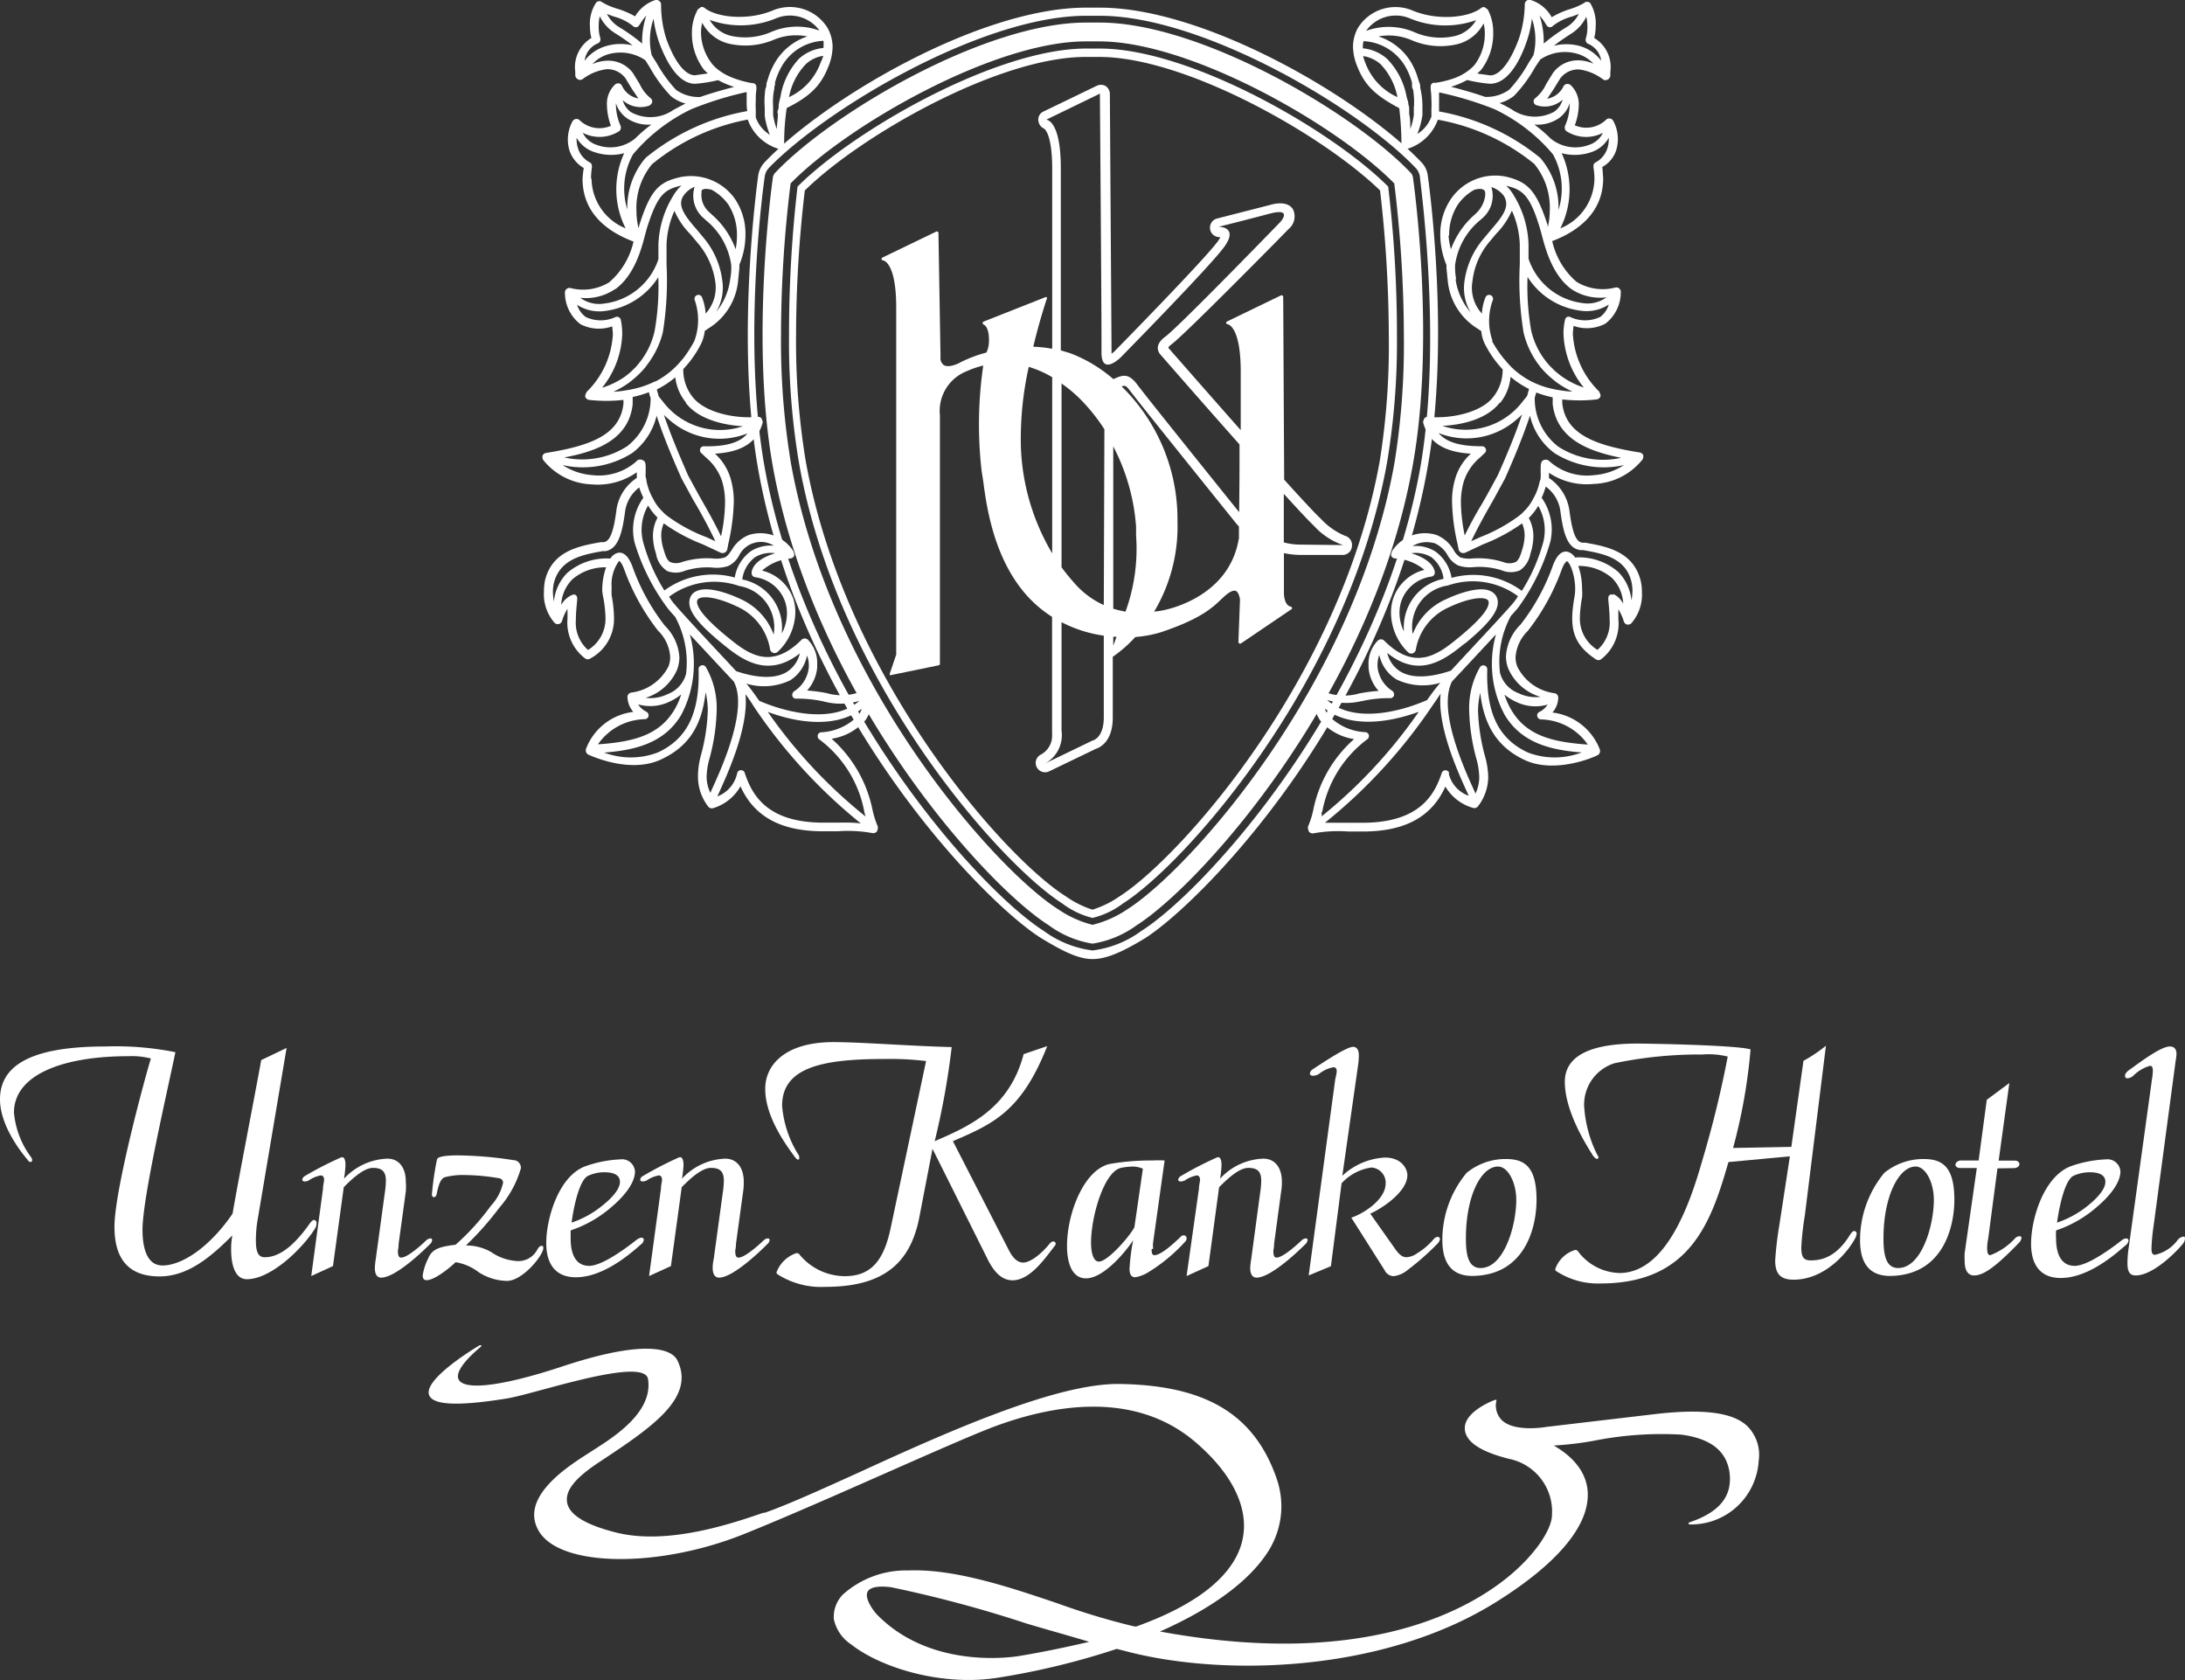
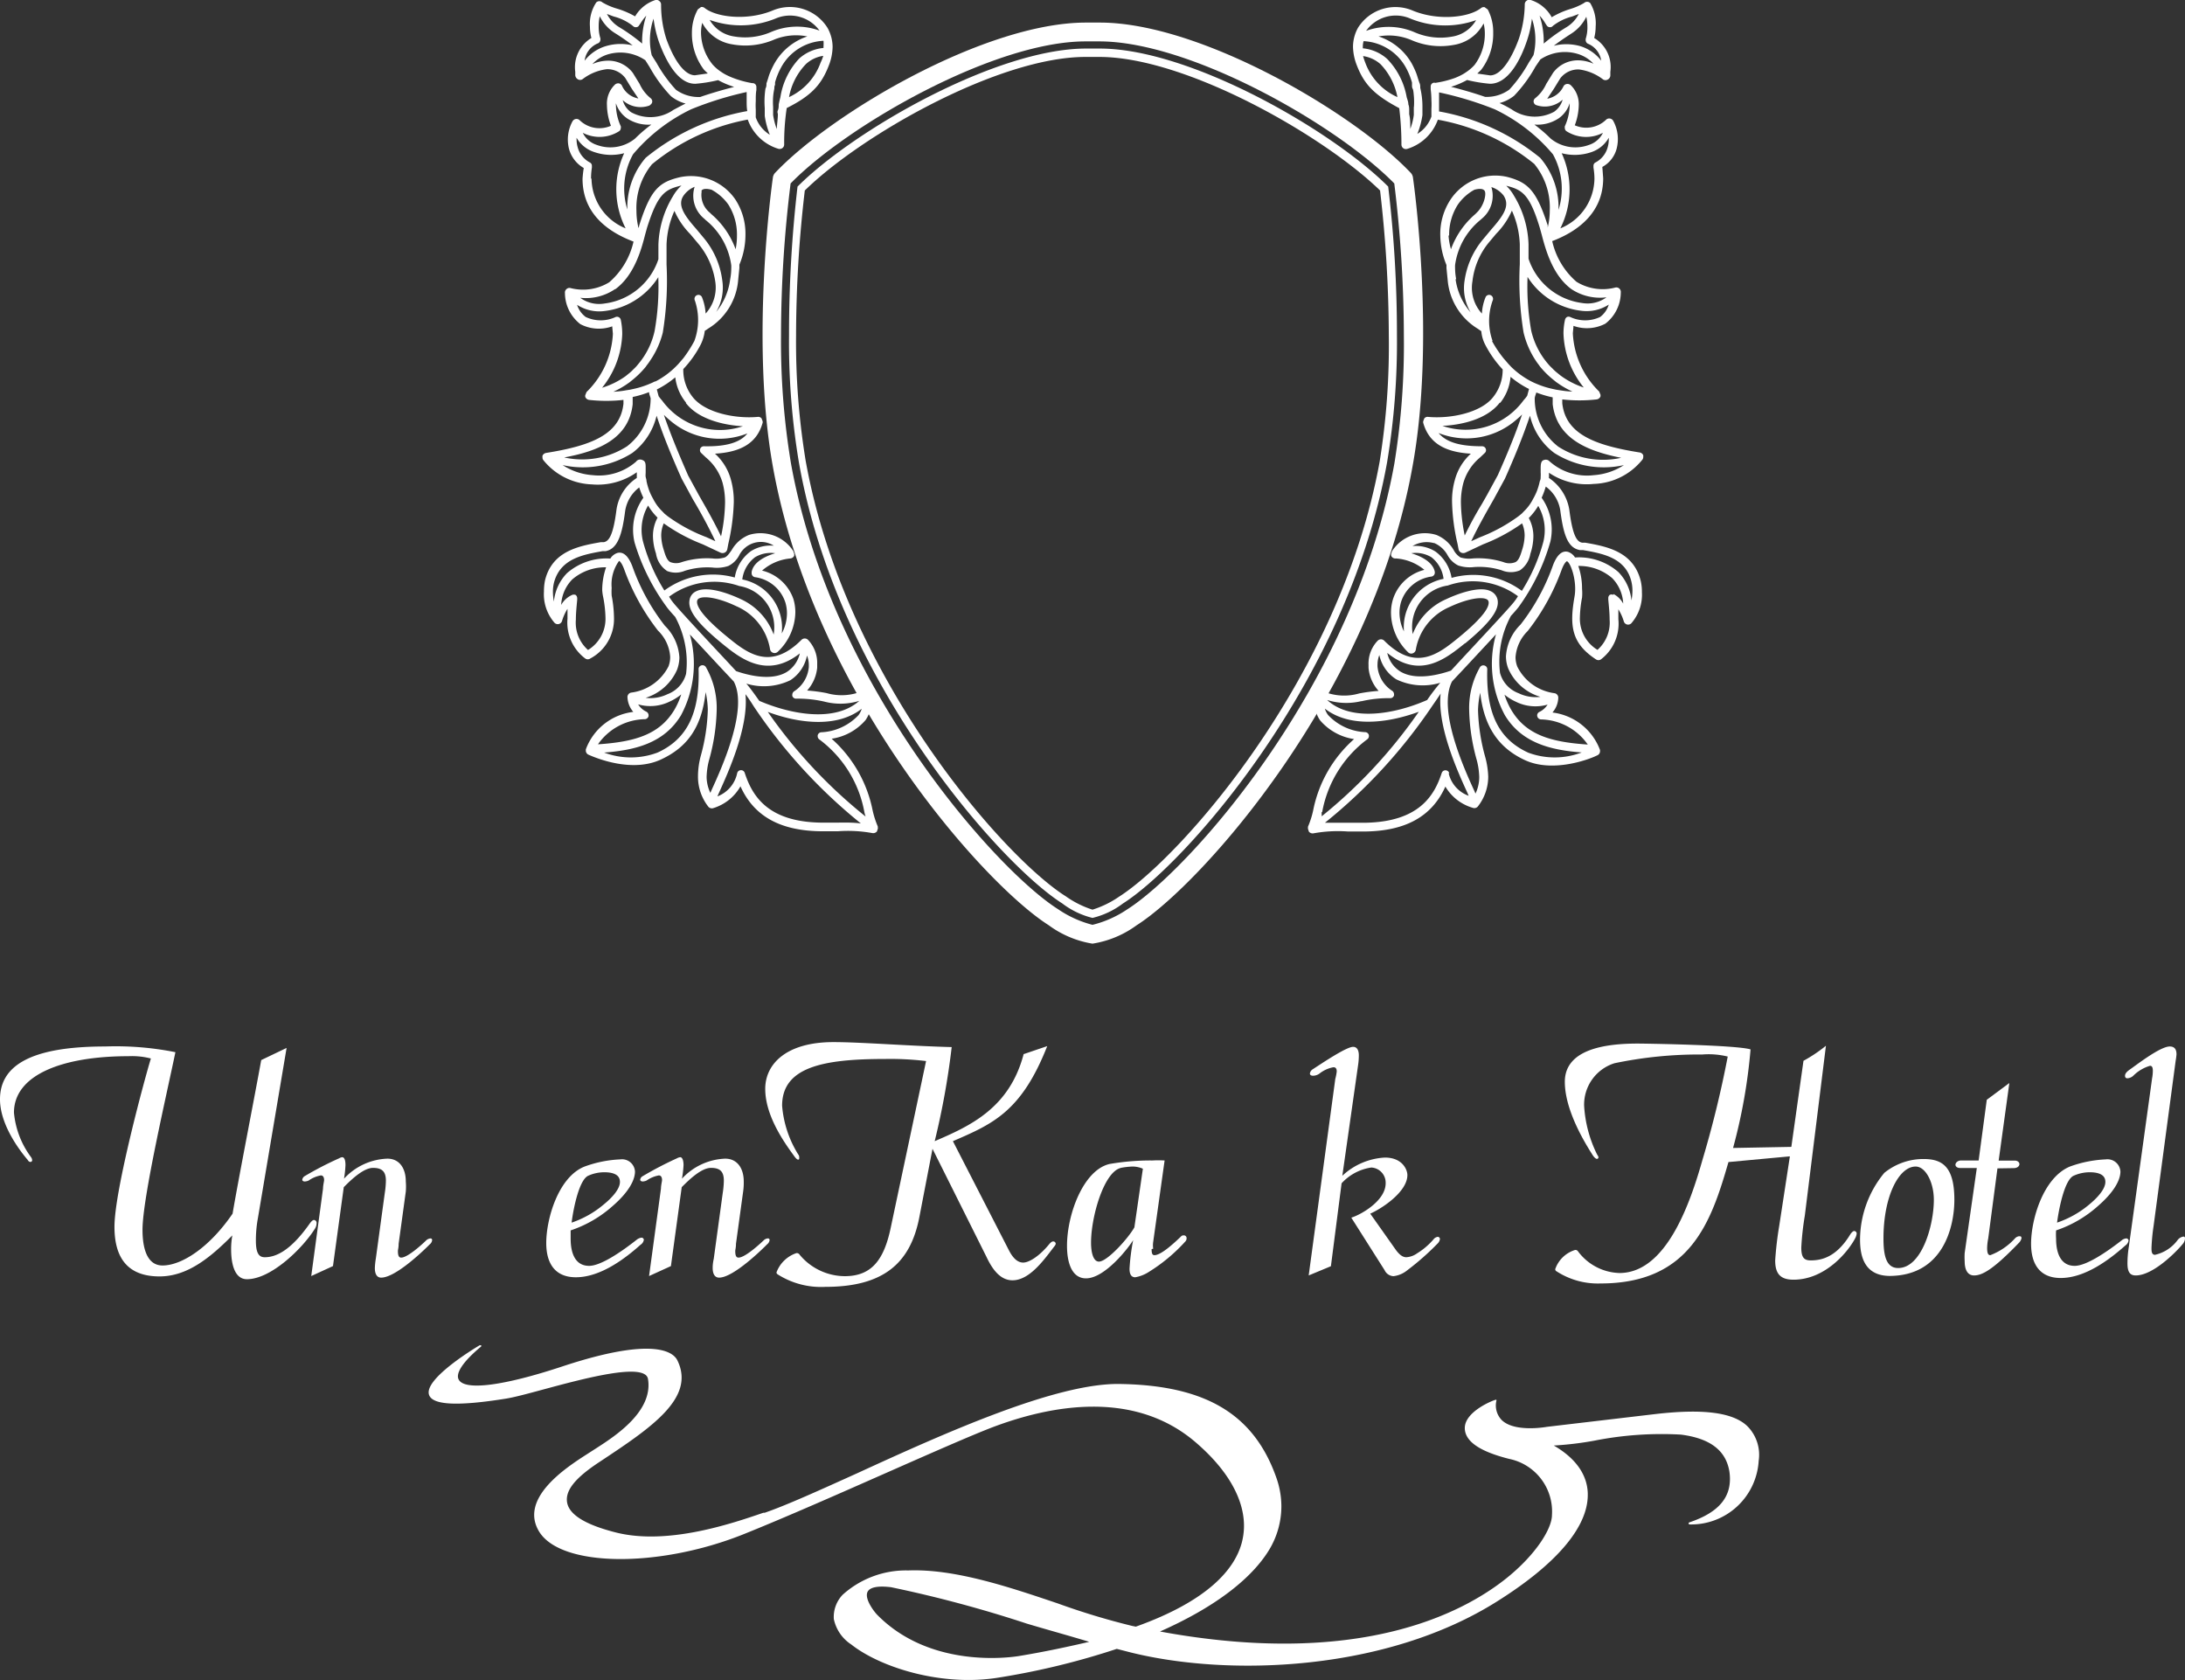
<svg xmlns="http://www.w3.org/2000/svg" viewBox="0 0 180 138.4">
  <rect x="0" y="0" width="180" height="138.4" fill="#333333" stroke="none" />
  <defs>
    <style>.cls-1{fill:#fff;}</style>
  </defs>
  <g id="レイヤー_2" data-name="レイヤー 2">
    <g id="レイヤー_1-2" data-name="レイヤー 1">
      <path class="cls-1" d="M2.56,95.32a.48.48,0,0,1,.09.24.14.14,0,0,1-.12.15c-.08,0-.15,0-.26-.18C1.82,95,0,92.77,0,90.55c0-2.73,2.45-4.35,8.66-4.35a25,25,0,0,1,5.79.47c-.7,3.38-2.71,12-2.71,14.63,0,1.56.39,2.94,1.65,2.94,1.57,0,3.86-1.47,5.77-4.27.44-2.61,1.8-9.56,2.36-12.65l2.09-1-2.36,14a10.09,10.09,0,0,0-.17,1.88c0,1.09.29,1.36.73,1.36.91,0,2.12-.53,3.68-2.74.15-.21.27-.33.38-.33a.24.24,0,0,1,.21.27.87.87,0,0,1-.15.47c-1,1.59-3.59,4.14-5.59,4.14-1.06,0-1.3-1.37-1.3-2.46a6.23,6.23,0,0,1,.1-1.15c-1.89,1.91-3.75,3.38-6,3.38-3,0-3.71-2-3.71-4.09,0-3.06,2.56-12.45,3-13.86A6.21,6.21,0,0,0,10.59,87c-5.44,0-9.44,1.53-9.44,4.65A7.23,7.23,0,0,0,2.56,95.32Z" />
      <path class="cls-1" d="M26.61,97.91c0-.26.09-.62.09-.7,0-.24-.09-.39-.27-.39a2.53,2.53,0,0,0-1,.42.84.84,0,0,1-.33.08c-.11,0-.2-.06-.2-.14a.41.41,0,0,1,.2-.3,27.65,27.65,0,0,1,2.84-1.47.63.63,0,0,1,.25-.09c.19,0,.27.27.27.65a8.78,8.78,0,0,1-.12,1.12,5.1,5.1,0,0,1,3.57-1.65c1,0,1.52.8,1.52,1.88a5,5,0,0,1,0,.83l-.59,4.3c0,.32-.06.5-.06.59,0,.35.06.55.27.55.59,0,2-1.35,2.08-1.44a.61.61,0,0,1,.33-.14.13.13,0,0,1,.14.14.51.51,0,0,1-.2.35c-.35.36-2.77,2.74-4,2.74-.35,0-.52-.3-.52-.79a6.18,6.18,0,0,1,.08-.77l.74-5.42a7.05,7.05,0,0,0,.09-1c0-.74-.3-1.06-1.06-1.06s-1.74.91-2.41,1.59l-.89,6.5-1.79.82Z" />
-       <path class="cls-1" d="M36,95.5c.06-.24.76-.33,1.71-.33a31.76,31.76,0,0,1,4.58.39.63.63,0,0,1,.62.68,8.57,8.57,0,0,1-1.79,3.26,24.8,24.8,0,0,1-2.74,3.09,4.17,4.17,0,0,1,2.06.53,4.17,4.17,0,0,0,2,.74,1.77,1.77,0,0,0,1.83-.94c.12-.21.24-.3.35-.3s.14.06.14.18c0,.59-1.7,2.71-3,2.71a4.46,4.46,0,0,1-2.32-.71,4.19,4.19,0,0,0-1.91-.83c-.33.33-1.68,1.48-2.39,1.48-.23,0-.32-.15-.32-.39a4.63,4.63,0,0,1,.47-1.43c.32-.8,1.06-.95,2.24-1.1a19.74,19.74,0,0,0,2.91-3.21,4.05,4.05,0,0,0,1-1.88.36.36,0,0,0-.29-.38,17.37,17.37,0,0,0-2.83-.27,5.88,5.88,0,0,0-1.68.18c-.44.15-.58,1-.67,1.39a.3.3,0,0,1-.21.26.2.2,0,0,1-.18-.21A24,24,0,0,1,36,95.5Z" />
      <path class="cls-1" d="M49.77,96.56c1.21,0,1.3.53,1.3.8,0,.61-.71,1.35-1.33,1.85a8.14,8.14,0,0,1-2.65,1.5c.12-1,.59-3.5,1.36-3.86A3.25,3.25,0,0,1,49.77,96.56Zm-1.24,7.71c-1.12,0-1.52-1-1.52-2.24,0-.2,0-.44,0-.68a9.92,9.92,0,0,0,3.45-2c1.32-1.14,1.85-2.14,1.85-2.85a1.07,1.07,0,0,0-1.21-1,9.73,9.73,0,0,0-2.94.59C46,96.94,45,100.39,45,102.39c0,1.7.74,2.82,2.44,2.82,2.06,0,4.1-1.58,5.33-2.68a.59.59,0,0,0,.27-.41.19.19,0,0,0-.21-.17.79.79,0,0,0-.38.17C51.18,103.12,49.5,104.27,48.53,104.27Z" />
      <path class="cls-1" d="M54.45,97.91c0-.26.09-.62.09-.7,0-.24-.09-.39-.27-.39a2.58,2.58,0,0,0-1,.42.88.88,0,0,1-.32.08c-.12,0-.21-.06-.21-.14a.38.38,0,0,1,.21-.3,29.44,29.44,0,0,1,2.82-1.47.69.69,0,0,1,.27-.09c.17,0,.27.27.27.65a9,9,0,0,1-.13,1.12,5.09,5.09,0,0,1,3.56-1.65c1,0,1.53.8,1.53,1.88a5,5,0,0,1-.05.83l-.59,4.3c0,.32-.06.5-.06.59,0,.35.06.55.27.55.59,0,2-1.35,2.09-1.44a.55.55,0,0,1,.32-.14.13.13,0,0,1,.15.14.53.53,0,0,1-.21.35c-.35.36-2.76,2.74-3.95,2.74-.35,0-.53-.3-.53-.79,0-.12,0-.36.09-.77l.74-5.42a7.05,7.05,0,0,0,.09-1c0-.74-.29-1.06-1.06-1.06s-1.74.91-2.41,1.59l-.89,6.5-1.8.82Z" />
      <path class="cls-1" d="M84.27,86.85l2-.68c-2.13,5.42-4.51,6.42-7.77,7.83l4.62,9c.32.62.7,1,1.17,1s1.32-.5,2.18-1.56c.15-.15.21-.18.29-.18a.2.2,0,0,1,.21.18c0,.11-.12.23-.21.35-.85,1.12-2,2.67-3.35,2.67-1,0-1.65-.88-2.15-1.94l-4.44-8.89-1.09,5.66C75,104,72.84,106,68,106a6.65,6.65,0,0,1-3.89-1c-.14-.08-.14-.14-.14-.2a2.65,2.65,0,0,1,1.64-1.58.28.28,0,0,1,.27.14,4.86,4.86,0,0,0,3.71,1.76c2.2,0,3.23-1.32,3.79-4L76.29,87.4a24.68,24.68,0,0,0-3.42-.17c-5.09,0-8.44.68-8.44,3.85a8.94,8.94,0,0,0,1.32,4,.39.39,0,0,1,.09.29c0,.09,0,.15-.09.15s-.21-.12-.41-.41c-1-1.36-2.3-3.39-2.3-5.42s1.71-3.85,5.62-3.85c2.27,0,6.25.32,9.74.41A63.15,63.15,0,0,1,77,94c2.89-1.24,6.16-2.71,7.33-7.18Z" />
      <path class="cls-1" d="M92.33,96.2a6.31,6.31,0,0,1,.94-.11,2.1,2.1,0,0,1,.88.18l-.7,4.83c-.51.91-2.24,2.82-2.92,2.82-.44,0-.65-.68-.65-1.56,0-2.18,1.09-5.89,2.48-6.16ZM95,102.86a1.87,1.87,0,0,1,0-.56l.94-6.71a9,9,0,0,0-1,0,20,20,0,0,0-3.54.29c-2.14.5-3.5,4.12-3.5,6.74,0,1.53.47,2.68,1.56,2.68,1.62,0,3.62-2.68,3.89-3.15a17.32,17.32,0,0,0-.3,2.36c0,.46.15.7.47.7a3,3,0,0,0,1.12-.44,13.91,13.91,0,0,0,3-2.5.37.37,0,0,0,.11-.29.22.22,0,0,0-.24-.22c-.08,0-.14,0-.26.13-.73.7-1.65,1.5-2.15,1.5-.17,0-.23-.14-.23-.5Z" />
-       <path class="cls-1" d="M98.77,97.91c0-.26.09-.62.09-.7,0-.24-.09-.39-.26-.39a2.53,2.53,0,0,0-1,.42.93.93,0,0,1-.33.08c-.12,0-.21-.06-.21-.14a.4.4,0,0,1,.21-.3,28.51,28.51,0,0,1,2.83-1.47.61.61,0,0,1,.26-.09c.18,0,.27.27.27.65a8.78,8.78,0,0,1-.12,1.12,5.05,5.05,0,0,1,3.56-1.65c1,0,1.53.8,1.53,1.88a4.15,4.15,0,0,1-.06.83l-.58,4.3c0,.32-.06.5-.06.59,0,.35.06.55.26.55.59,0,2-1.35,2.09-1.44a.55.55,0,0,1,.32-.14.13.13,0,0,1,.15.14.55.55,0,0,1-.2.35c-.36.36-2.78,2.74-4,2.74-.35,0-.53-.3-.53-.79a7.1,7.1,0,0,1,.09-.77l.73-5.42a7.05,7.05,0,0,0,.09-1c0-.74-.29-1.06-1.06-1.06s-1.73.91-2.41,1.59l-.88,6.5-1.8.82Z" />
      <path class="cls-1" d="M107.81,105.06,110,88.88a4.35,4.35,0,0,0,.12-.62c0-.24-.09-.35-.27-.35a2.59,2.59,0,0,0-1.15.52.92.92,0,0,1-.53.18c-.15,0-.26-.06-.26-.18a.48.48,0,0,1,.23-.35c.77-.5,2.77-1.85,3.33-1.85.29,0,.47.23.47.71a5.58,5.58,0,0,1-.06.79l-1.3,9.12a5.55,5.55,0,0,1,3.51-1.5c1.44,0,1.85,1,1.85,1.44,0,1.39-2.12,2.77-3.06,3.18l2.12,3c.29.39.56.59.85.59a1.7,1.7,0,0,0,.89-.32,5.72,5.72,0,0,0,1.35-1.15.53.53,0,0,1,.35-.21.18.18,0,0,1,.18.19.64.64,0,0,1-.15.32,21.94,21.94,0,0,1-2.56,2.26,2.19,2.19,0,0,1-1.12.47.85.85,0,0,1-.73-.5l-2.74-4.32c.79-.24,2.83-1.39,2.83-2.83a1.25,1.25,0,0,0-1.18-1.3,4.11,4.11,0,0,0-2.45,1.3l-.88,6.83Z" />
-       <path class="cls-1" d="M123.41,96.09c.82,0,1.5,1.32,1.5,2.74,0,2.11-1,5.62-2.94,5.62-1,0-1.21-1.06-1.21-2.44C120.76,98.53,122,96.09,123.41,96.09Zm3.17,2.74c0-2.74-1-3.36-2.52-3.36a5.06,5.06,0,0,0-3.24,1.14,8.64,8.64,0,0,0-2,5.49c0,1.32.33,3,2.47,3C125.64,105.06,126.58,101.1,126.58,98.83Z" />
      <path class="cls-1" d="M133,87.58a3.57,3.57,0,0,0-2.5,3.5,10.38,10.38,0,0,0,1.06,4c.06.11.12.17.12.26a.13.13,0,0,1-.12.12c-.09,0-.24-.12-.38-.35-1-1.56-2.27-3.94-2.27-6,0-2.67,3.29-3.15,6-3.15.71,0,8.13.12,9.3.48a45.34,45.34,0,0,1-1.44,8.12l4.8-.09,1-7.09a12.15,12.15,0,0,0,1.85-1.24l-1.74,14a22.7,22.7,0,0,0-.29,2.62c0,.8.21,1.06.77,1.06.88,0,2.12-.24,3.29-2.18.12-.15.21-.24.3-.24a.21.21,0,0,1,.2.24,1.21,1.21,0,0,1-.09.3c-.56,1.11-2.46,3.47-5.11,3.47-1.12,0-1.51-.53-1.51-1.59a28.17,28.17,0,0,1,.33-2.83l.88-5.74-5.06.47c-1.41,4.89-3.12,10-10.54,10a6.23,6.23,0,0,1-3.62-1,.19.19,0,0,1-.11-.18,2.51,2.51,0,0,1,1.64-1.58.26.26,0,0,1,.21.08,4.41,4.41,0,0,0,3.44,1.82c3.86,0,5.83-5.76,6.83-9.29a86.25,86.25,0,0,0,2.09-8.54,6.57,6.57,0,0,0-2.09-.17A34.12,34.12,0,0,0,133,87.58Z" />
      <path class="cls-1" d="M157.81,96.09c.83,0,1.5,1.32,1.5,2.74,0,2.11-1,5.62-2.94,5.62-1,0-1.21-1.06-1.21-2.44C155.16,98.53,156.43,96.09,157.81,96.09ZM161,98.83c0-2.74-1-3.36-2.53-3.36a5.1,5.1,0,0,0-3.24,1.14,8.7,8.7,0,0,0-2,5.49c0,1.32.32,3,2.47,3C160.05,105.06,161,101.1,161,98.83Z" />
      <path class="cls-1" d="M164.55,96.24l-.76,5.77a4.42,4.42,0,0,0-.09.79c0,.44.09.59.26.59A5.27,5.27,0,0,0,166,102a.57.57,0,0,1,.33-.17c.11,0,.2,0,.2.17a.8.8,0,0,1-.17.33c-2.15,2.24-3.06,2.73-3.74,2.73-.47,0-.77-.38-.77-1.17a5.63,5.63,0,0,1,0-.68l1-7h-1.38c-.23,0-.38-.12-.38-.27s.17-.35.47-.35H163l.67-5,1.86-1.38-.88,6.39h1.32c.24,0,.39.14.39.29s-.15.33-.48.33Z" />
      <path class="cls-1" d="M172.14,96.56c1.21,0,1.3.53,1.3.8,0,.61-.71,1.35-1.32,1.85a8.19,8.19,0,0,1-2.66,1.5c.13-1,.59-3.5,1.36-3.86A3.25,3.25,0,0,1,172.14,96.56Zm-1.23,7.71c-1.12,0-1.53-1-1.53-2.24a5.47,5.47,0,0,1,0-.68,9.89,9.89,0,0,0,3.44-2c1.32-1.14,1.86-2.14,1.86-2.85a1.07,1.07,0,0,0-1.21-1,9.85,9.85,0,0,0-2.95.59c-2.2.91-3.2,4.36-3.2,6.36,0,1.7.74,2.82,2.44,2.82,2.06,0,4.09-1.58,5.33-2.68a.6.6,0,0,0,.26-.41.19.19,0,0,0-.2-.17.72.72,0,0,0-.38.17C173.56,103.12,171.88,104.27,170.91,104.27Z" />
      <path class="cls-1" d="M179.41,102.12a.76.76,0,0,1,.45-.26c.08,0,.14,0,.14.17a.76.76,0,0,1-.17.42c-.6.73-2.48,2.61-3.89,2.61-.5,0-.68-.32-.68-1a8.9,8.9,0,0,1,.12-1.41l1.91-13.83a3.42,3.42,0,0,0,.06-.62c0-.26-.06-.41-.23-.41a3.24,3.24,0,0,0-1.35.79.78.78,0,0,1-.51.24c-.12,0-.2-.05-.2-.21s.12-.32.38-.5c.47-.32,2.5-1.91,3.3-1.91.38,0,.56.21.56.65a5.15,5.15,0,0,1-.07.53L177.41,101a16.1,16.1,0,0,0-.17,1.8c0,.24,0,.56.29.56A3.18,3.18,0,0,0,179.41,102.12Z" />
      <path class="cls-1" d="M143.94,117.47c-1.18-1.13-3.63-1.44-7.5-1l-9,1.06s-2.64.49-3.72-.55a1.73,1.73,0,0,1-.45-1.59.07.07,0,0,0,0-.08.08.08,0,0,0-.08,0c-.1,0-2.52.93-2.52,2.32s2,2.12,3.65,2.54a4.42,4.42,0,0,1,3.53,4.63c0,1.09-1.28,3.21-3.71,5.17-3.73,3-12.33,7.41-28.58,4.42,4.3-1.9,7.47-4.22,9-6.74a6.94,6.94,0,0,0,1-3.58,7.1,7.1,0,0,0-.39-2.28c-1.83-5.28-5.81-7.68-12.92-7.79-5.22-.09-14.33,4-21.65,7.36-3.12,1.41-5.81,2.63-7.61,3.25l-.11,0c-2.54.87-7.81,2.68-12.07,1.64-2.53-.63-3.91-1.46-4.09-2.48s.72-2.06,2.61-3.31c4.29-2.84,8-5.29,6.47-8.41-.33-.67-1.92-2-9.52.52-4.81,1.59-8,2-8.49,1.07-.29-.52.38-1.51,1.84-2.72a.09.09,0,0,0,0-.11s-.08,0-.11,0c-.2.11-4.66,2.77-4.17,4.1.3.83,2.34.93,6.25.31.74-.11,1.91-.43,3.28-.8,3-.81,7.15-1.91,8.24-1.21a.54.54,0,0,1,.26.37c.45,2.68-2.72,4.72-4.24,5.7l-.81.52c-1.68,1.08-5.6,3.62-3.91,6.37,1.8,2.91,9.75,3,16.7.26,3.55-1.42,8.09-3.43,12.1-5.2,3.65-1.61,6.81-3,8.53-3.66,4.83-1.83,11.67-3.11,16.73,1.22,2.63,2.25,4,4.65,4,6.9a5.51,5.51,0,0,1-.2,1.45c-.59,2.09-2.7,4.7-8.71,6.85l-.3-.06a58.9,58.9,0,0,1-6.12-1.85c-4-1.35-8.5-2.87-12.33-2.72a7.79,7.79,0,0,0-5.4,2,2.64,2.64,0,0,0-.73,2,3.31,3.31,0,0,0,1.44,2.1c2.41,1.9,7.49,3.5,12.17,2.72A61.77,61.77,0,0,0,92,135.82l1.17.3c8.08,2,21,1.57,30.16-4.21,4.89-3.07,7.47-6.11,7.47-8.77V123c-.05-1.54-1-2.89-2.8-3.93a27,27,0,0,0,3.34-.4,28.54,28.54,0,0,1,7.13-.5c2.42.31,3.72,1.31,4,3.06.28,2-.8,3.33-3.3,4.17a.08.08,0,0,0-.06.09s0,.08.08.08a5.57,5.57,0,0,0,5.69-5.24A3.34,3.34,0,0,0,143.94,117.47Zm-60,18.94c-.74.12-7.31,1.05-11.68-3.4-.19-.19-1.08-1.29-.79-1.89.19-.38.86-.51,1.93-.38a102.56,102.56,0,0,1,11.19,3c1.74.52,3.5,1,5.14,1.5C88,135.64,86.12,136.05,83.94,136.41Z" />
-       <path class="cls-1" d="M117.62,14.46a1.9,1.9,0,0,0-.53-1.1C112.14,8.17,99.37.63,90.61.63H89.46C80.7.63,67.93,8.17,63,13.36a2,2,0,0,0-.54,1.1c-.07.55-1.89,13.62,0,24.2C66.1,59,81,74.26,85.73,77.25,87.49,78.32,88.81,79,90,79s2.54-.64,4.27-1.68c4.76-3,19.65-18.32,23.3-38.62C119.52,28.08,117.7,15,117.62,14.46ZM117,38.54c-3.41,19-17.61,34.76-23,38.16A8.54,8.54,0,0,1,90,78.29a8.59,8.59,0,0,1-4-1.6c-5.36-3.39-19.56-19.18-23-38.15-1.89-10.47-.09-23.44,0-24a1.3,1.3,0,0,1,.36-.73C68.22,8.83,81,1.3,89.46,1.3h1.15c8.45,0,21.24,7.53,26,12.52a1.3,1.3,0,0,1,.36.73C117,15.1,118.84,28.07,117,38.54Z" />
      <path class="cls-1" d="M116.4,14.63a.7.7,0,0,0-.21-.42C111.51,9.29,98.91,1.86,90.61,1.86H89.46c-8.31,0-20.9,7.43-25.58,12.35a.7.7,0,0,0-.21.42c-.08.55-1.87,13.42,0,23.81,3.38,18.8,17.43,34.42,22.72,37.77A8.33,8.33,0,0,0,90,77.73a8.35,8.35,0,0,0,3.63-1.51c5.3-3.36,19.35-19,22.73-37.78C118.27,28.05,116.48,15.18,116.4,14.63Zm-1.53,23.54c-3.29,18.32-16.9,33.49-22,36.73A8.92,8.92,0,0,1,90,76.18a9,9,0,0,1-2.84-1.29c-5.1-3.23-18.71-18.4-22-36.72a61.14,61.14,0,0,1-.82-10.56,102.13,102.13,0,0,1,.79-12.5c4.67-4.78,16.75-11.7,24.29-11.7h1.15c7.54,0,19.61,6.92,24.29,11.7a104.35,104.35,0,0,1,.79,12.5A61.14,61.14,0,0,1,114.87,38.17Z" />
      <path class="cls-1" d="M114.36,15.37C109.67,10.68,98,4,90.61,4H89.46C82.12,4,70.4,10.68,65.7,15.37A105.76,105.76,0,0,0,65,27.61a60,60,0,0,0,.81,10.46C69,56.21,82.46,71.22,87.5,74.41A6.78,6.78,0,0,0,90,75.61a6.77,6.77,0,0,0,2.51-1.19c5.06-3.2,18.5-18.21,21.76-36.35a60,60,0,0,0,.81-10.46A102.65,102.65,0,0,0,114.36,15.37ZM113.66,38C110.43,55.89,97.18,70.7,92.19,73.86A8.12,8.12,0,0,1,90,74.93a8,8,0,0,1-2.2-1.1c-5-3.13-18.2-17.94-21.43-35.88a60.42,60.42,0,0,1-.79-10.34,103.37,103.37,0,0,1,.72-11.92c4.71-4.61,16-11,23.12-11h1.15c7.1,0,18.41,6.43,23.12,11a105.79,105.79,0,0,1,.72,11.92A60.42,60.42,0,0,1,113.66,38Z" />
      <path class="cls-1" d="M131.3,39.86a5.34,5.34,0,0,0,4-2,.34.34,0,0,0,.07-.22.59.59,0,0,0,0-.14.38.38,0,0,0-.3-.23c-3.62-.58-6.09-1.48-6.37-4.05l0-.32a12.65,12.65,0,0,0,2.83,0,.39.39,0,0,0,.32-.26l0-.12-.11-.27a7.16,7.16,0,0,1-2.17-4.8l.05-.54v-.07a3.28,3.28,0,0,0,2.63-.18,3.26,3.26,0,0,0,1.27-2.57.37.37,0,0,0-.43-.41,4.12,4.12,0,0,1-3.22-.47,6.24,6.24,0,0,1-2-3.35c1.93-.73,4.2-2.22,4.2-5.18l-.07-.93a2.41,2.41,0,0,0,1.17-1.47,3.14,3.14,0,0,0-.28-2.34.38.38,0,0,0-.29-.18.37.37,0,0,0-.31.12,2.35,2.35,0,0,1-2.56.44,5,5,0,0,0,.33-1.7A2.17,2.17,0,0,0,129.38,7a.41.41,0,0,0-.32-.08.36.36,0,0,0-.27.21,1.83,1.83,0,0,1-1.33,1l.53-.79.54-.88a1.86,1.86,0,0,1,1.54-.74,4.11,4.11,0,0,1,2,.83.37.37,0,0,0,.38,0,.39.39,0,0,0,.21-.33V5.91a2.78,2.78,0,0,0-1.33-2.78,3.77,3.77,0,0,0,.12-.93A3.27,3.27,0,0,0,131,.25a.37.37,0,0,0-.51,0,5.2,5.2,0,0,1-1.16.5,7,7,0,0,0-1.5.67A3,3,0,0,0,126.1,0a.35.35,0,0,0-.34.06.36.36,0,0,0-.15.3,9.26,9.26,0,0,1-.49,2.85c-.7,1.9-1.56,3-2.36,3l-1.06-.15.31-.3a4.9,4.9,0,0,0,1-3.07,3.94,3.94,0,0,0-.45-1.91l-.26-.19a.36.36,0,0,0-.3.08c-1,.78-3.53,1.06-5.6.21a3.64,3.64,0,0,0-4.53,1.41,3.28,3.28,0,0,0-.41,1.55,4.43,4.43,0,0,0,.33,1.58c.61,1.56,1.45,2.41,3.48,3.49a24.73,24.73,0,0,1,.18,3,.38.38,0,0,0,.15.3.38.38,0,0,0,.34.05,3.88,3.88,0,0,0,2.51-2.4,17.43,17.43,0,0,1,7.94,3.64,5.66,5.66,0,0,1,1.28,3.84,6,6,0,0,1-.17,1.41c0-.09,0-.18,0-.18-.94-2.93-1.66-3.56-3.35-4a4.42,4.42,0,0,0-4.65,1.86,5.16,5.16,0,0,0-.85,2.93,6.54,6.54,0,0,0,.51,2.47s0,.25,0,.25l.1,1a5.21,5.21,0,0,0,2.48,4l.29.2a2.93,2.93,0,0,0,.3,1.07,9,9,0,0,0,1.46,2.08,3.59,3.59,0,0,1-.77,2.26c-1,1.31-3.52,1.82-5.37,1.65a.34.34,0,0,0-.32.13l-.09.24,0,.1c.45,1.63,1.71,2.43,3.93,2.56a4.47,4.47,0,0,0-1.31,2.13,6.26,6.26,0,0,0-.24,1.86,16.67,16.67,0,0,0,.45,3.43l.09.47a.39.39,0,0,0,.21.26.43.43,0,0,0,.35,0l1.45-.68a14.51,14.51,0,0,0,3.22-1.73,2.53,2.53,0,0,1,.21,1,4.18,4.18,0,0,1-.21,1.19c-.14.46-.27.85-.54,1a1.31,1.31,0,0,1-1,0,6.9,6.9,0,0,0-2.53-.3,2.5,2.5,0,0,1-1-.08,1.56,1.56,0,0,1-.56-.6,2.89,2.89,0,0,0-1.44-1.26,3.22,3.22,0,0,0-3.64,1.33l-.08.23,0,.15A.38.38,0,0,0,115,46a4.1,4.1,0,0,1,2.34.94,3.64,3.64,0,0,0-2.59,2.43,3.77,3.77,0,0,0-.16,1.11A4.58,4.58,0,0,0,116,53.73a.36.36,0,0,0,.37.09.39.39,0,0,0,.26-.28A4.69,4.69,0,0,1,119.41,50c1.34-.63,2.57-.88,3.06-.64a.29.29,0,0,1,.16.2c.07.37-.29,1.17-2.41,2.91-1.67,1.37-3.58,2.92-6.19.3a.38.38,0,0,0-.53,0,2.71,2.71,0,0,0-.76,2V55a3.24,3.24,0,0,0,.83,1.91,13.43,13.43,0,0,0-1.6.21,4.46,4.46,0,0,1-3.1-.23.36.36,0,0,0-.32,0,.34.34,0,0,0-.19.26l-.07.66a2.62,2.62,0,0,0,.47,1.54,4.57,4.57,0,0,0,2.79,1.53,10.55,10.55,0,0,0-3.37,5.87,7.45,7.45,0,0,1-.43,1.35l0,.17.08.24a.41.41,0,0,0,.39.13,11.29,11.29,0,0,1,2.8-.15h1.52c3.31-.06,5.44-1.27,6.53-3.7a3.87,3.87,0,0,0,2.25,1.75.38.38,0,0,0,.45-.14,4,4,0,0,0,.83-2.42,7,7,0,0,0-.26-1.67,15.79,15.79,0,0,1-.58-3.81,7.46,7.46,0,0,1,.18-1.44c.31,2.76,1.48,4.54,3.7,5.56s5.13,0,5.94-.4a.37.37,0,0,0,.23-.34v-.1a4.81,4.81,0,0,0-3.92-3.09,1.94,1.94,0,0,0,.48-1.2h0a.37.37,0,0,0-.31-.39A4,4,0,0,1,125,54.92a2.17,2.17,0,0,1-.15-.79,3.36,3.36,0,0,1,1-2.15,18.06,18.06,0,0,0,2.78-5c.25-.69.45-.75.45-.75.28.07.86,1.59.63,2.91-.42,2.39-.27,3.84,1.76,5.17a.36.36,0,0,0,.42,0A3.69,3.69,0,0,0,133.32,51s0-.78,0-.81a4.06,4.06,0,0,1,.45,1,.38.38,0,0,0,.26.25.38.38,0,0,0,.35-.09,3.58,3.58,0,0,0,.88-2.58,3.82,3.82,0,0,0-.1-.93c-.61-2.43-2.82-2.83-4.58-3.14l-.25,0c-.43-.08-.78-.57-1.05-2.71a3.89,3.89,0,0,0-1.68-2.62,3.37,3.37,0,0,0,0-.43A5.57,5.57,0,0,0,131.3,39.86Zm2.25-2.15a6.82,6.82,0,0,1-5.18-.92,5,5,0,0,1-1.94-3.95c0-.17.09-.34.13-.51a8.43,8.43,0,0,0,1.35.4c0,.23,0,.43,0,.57C128.26,36.16,130.83,37.17,133.55,37.71Zm-1.73-11.6a2.9,2.9,0,0,1-2.47,0,.34.34,0,0,0-.26,0,.37.37,0,0,0-.16.21,5.18,5.18,0,0,0-.13,1.17,7.44,7.44,0,0,0,1.67,4.43,6.74,6.74,0,0,1-1.93-1l-.32-.26a3,3,0,0,1-.32-.3,4.22,4.22,0,0,1-.41-.43,6.42,6.42,0,0,1-1.35-2.7,20.8,20.8,0,0,1-.3-4.42,6.06,6.06,0,0,0,4.36,2.78,3.36,3.36,0,0,0,2.33-.5A2,2,0,0,1,131.82,26.11Zm.71-14.76a.78.78,0,0,1,0,.16,2.27,2.27,0,0,1-.09.62,2,2,0,0,1-1,1.25.3.3,0,0,0-.17.28v.15a5.67,5.67,0,0,1,.08.9,4.48,4.48,0,0,1-2.81,4.1,7.15,7.15,0,0,0,.11-6.19,4.24,4.24,0,0,0,2.42-.08A2.62,2.62,0,0,0,132.53,11.35Zm-3.22-2.84a.68.68,0,0,1,0,.14,4.34,4.34,0,0,1-.4,1.75.42.42,0,0,0,0,.15.31.31,0,0,0,.14.26,3,3,0,0,0,3,.13,1.94,1.94,0,0,1-1.16,1,3.22,3.22,0,0,1-3.14-.52h0a12.16,12.16,0,0,0-1.35-1.16,3.16,3.16,0,0,0,2-.51A2.39,2.39,0,0,0,129.31,8.51Zm1.37-7.13a3.55,3.55,0,0,1,.09.82,3.12,3.12,0,0,1-.14,1,.43.43,0,0,0,0,.11.33.33,0,0,0,.18.29A1.8,1.8,0,0,1,131.91,5a3.45,3.45,0,0,0-1.73-1.2A4.25,4.25,0,0,0,128,3.77c.36-.28.81-.59,1.44-1A3.39,3.39,0,0,0,130.68,1.38Zm-3.39.52.13.2a.3.3,0,0,0,.25.14.29.29,0,0,0,.26-.11,4.31,4.31,0,0,1,1.58-.77l.55-.21a2.7,2.7,0,0,1-1,1.08,14.93,14.93,0,0,0-1.89,1.36,6.72,6.72,0,0,0-.34-2.3A3.49,3.49,0,0,1,127.29,1.9Zm-.4,3A3.65,3.65,0,0,1,130,4.45a2.88,2.88,0,0,1,1.27.8,3.21,3.21,0,0,0-1.2-.28A2.54,2.54,0,0,0,127.94,6l-.56.91a3.22,3.22,0,0,1-.91,1.18.33.33,0,0,0-.13.3.34.34,0,0,0,.19.26,2.18,2.18,0,0,0,2.2-.44,1.8,1.8,0,0,1-.71,1,3.34,3.34,0,0,1-3.49-.2h0c-.34-.2-.67-.38-1-.52a3.22,3.22,0,0,0,1.21-.61,11.56,11.56,0,0,0,1.75-2.39Zm-4.14,2c1.45,0,2.45-1.84,3-3.43a8.81,8.81,0,0,0,.45-1.93,5.35,5.35,0,0,1,.13,3c-.15.25-.38.6-.38.6a11.51,11.51,0,0,1-1.61,2.24,3.18,3.18,0,0,1-2,.6c-.86-.3-1.86-.59-2.8-.83a7,7,0,0,0,1.32-.56A12.07,12.07,0,0,0,122.75,6.9Zm-6.59-5.38a7.6,7.6,0,0,0,5.44.14,2.78,2.78,0,0,1-2,1.36,5.33,5.33,0,0,1-3.06-.36,5.42,5.42,0,0,0-4-.12A3,3,0,0,1,116.16,1.52Zm-3.69,3.64a5.68,5.68,0,0,1-.18-.54,2.74,2.74,0,0,1,1.44.67A5.37,5.37,0,0,1,115.12,8,5,5,0,0,1,112.47,5.16Zm4,3.65c0,.11,0,.22,0,.33s0,.21,0,.32a5.06,5.06,0,0,1-.29,1.16c0-.44,0-.83-.09-1.21,0-.11,0-.22,0-.33s0-.32-.07-.48h0v0c0-.22-.09-.42-.14-.61a6,6,0,0,0-1.61-3.14,3.48,3.48,0,0,0-2-.87s0-.08,0-.12a1.73,1.73,0,0,1,.06-.47,4.22,4.22,0,0,1,3.5,2.2,5.79,5.79,0,0,1,.49,1.21s0,.08,0,.12l0,.09c0,.1,0,.21.06.31s.08.45.1.67A6.07,6.07,0,0,1,116.48,8.81Zm1.73-2-.07,0a.31.31,0,0,0-.27.32v0l0,.12v.1a7.85,7.85,0,0,1,.06.91,5.92,5.92,0,0,1,0,.7c0,.11,0,.21,0,.33s0,.09,0,.14,0,.11,0,.17a2.75,2.75,0,0,1-1.16,1.43,6.69,6.69,0,0,0,.42-1.55l0-.33c0-.1,0-.21,0-.32A6.6,6.6,0,0,0,117,7.24c0-.14,0-.28-.07-.42l-.09-.27-.06-.19a4,4,0,0,0-.14-.41,7.5,7.5,0,0,0-.33-.7A4.88,4.88,0,0,0,113.56,3a4.76,4.76,0,0,1,2.73.31,6,6,0,0,0,3.47.39,3.37,3.37,0,0,0,2.46-1.77,3.35,3.35,0,0,1,.1.79,4.25,4.25,0,0,1-.84,2.62,3.51,3.51,0,0,1-.71.61,3.26,3.26,0,0,1-.4.24c-.15.08-.31.15-.48.22A8.25,8.25,0,0,1,118.21,6.83ZM126.88,13a18.22,18.22,0,0,0-8.33-3.82c0-.3,0-.57,0-.82s0-.53,0-.75A28.09,28.09,0,0,1,123.13,9a14.34,14.34,0,0,1,4.8,3.71,5.84,5.84,0,0,1,.46,4.58A6.26,6.26,0,0,0,126.88,13ZM124,15.28c1.39.33,2,.69,2.85,3.49l.15.54c.31,1.18.88,3.36,2.46,4.51a4.27,4.27,0,0,0,2.88.67,2.62,2.62,0,0,1-2,.47,5.38,5.38,0,0,1-4.42-3.65V20.12a8.14,8.14,0,0,0-1.2-4,3.53,3.53,0,0,0-.7-.88Zm-4.62,4.12a4.59,4.59,0,0,1,.72-2.55,4,4,0,0,1,1.36-1.22h0c.26-.07.7-.15.85.1s-.05,1.21-.65,1.78l-.13.13a6.88,6.88,0,0,0-2,2.89A5.5,5.5,0,0,1,119.33,19.4Zm.58,3.59a4.76,4.76,0,0,1-.09-.87,2.81,2.81,0,0,1,0-.29h0a5.81,5.81,0,0,1,2.08-3.71l.16-.14a2.43,2.43,0,0,0,.75-2.57.08.08,0,0,0,0,0,2.06,2.06,0,0,1,1,.69h0c.56.84,0,1.65-1,2.79l-.65.78a6.78,6.78,0,0,0-1.56,3.46,3.91,3.91,0,0,0,.5,2.6A5.25,5.25,0,0,1,119.91,23Zm3,5.1a4.93,4.93,0,0,1,0-3.32.33.33,0,0,0-.13-.44.32.32,0,0,0-.44.13,4,4,0,0,0-.31,1.37,3.14,3.14,0,0,1-.78-2.66A6.1,6.1,0,0,1,122.63,20l.62-.74a6.35,6.35,0,0,0,1.3-1.91,7.42,7.42,0,0,1,.65,2.77v1.65a26.49,26.49,0,0,0,.31,5.61,7.14,7.14,0,0,0,.95,2.24,5.15,5.15,0,0,0,.32.45l.09.13.1.12.17.19a7.11,7.11,0,0,0,.75.71l.32.26.32.22a7.78,7.78,0,0,0,1,.55c-.34,0-.68-.05-1-.1l-.33-.05-.32-.07a7.24,7.24,0,0,1-1.17-.36l-.31-.13-.25-.12,0,0a7,7,0,0,1-1.67-1.21c-.1-.11-.21-.22-.31-.34s-.21-.24-.31-.36A9.59,9.59,0,0,1,122.91,28.09Zm.63,5.09a4,4,0,0,0,.85-2.14,7.44,7.44,0,0,0,1.52,1l0,0-.15.56a3.05,3.05,0,0,1-.29.36,5.9,5.9,0,0,1-6.69,2.12C120.48,35,122.51,34.51,123.54,33.18Zm-2.91,11a14.19,14.19,0,0,1-.33-2.76,6.12,6.12,0,0,1,.21-1.67,4.25,4.25,0,0,1,1.37-2.07l.4-.38a.31.31,0,0,0,.06-.35.32.32,0,0,0-.31-.19c-1.79,0-2.92-.32-3.57-1.09a6.24,6.24,0,0,0,6.42-1.11,6,6,0,0,0,.46-.42c-.58,1.73-1.31,3.45-2,5l-.9,1.65-.41.72C121.55,42.38,121.05,43.3,120.63,44.18Zm-2.53.55a2.29,2.29,0,0,1,1.1,1,2,2,0,0,0,.88.85,3,3,0,0,0,1.3.13,6.12,6.12,0,0,1,2.29.27,1.94,1.94,0,0,0,1.49,0,2.08,2.08,0,0,0,.86-1.36,4.7,4.7,0,0,0,.25-1.45,3.15,3.15,0,0,0-.38-1.5,5.19,5.19,0,0,0,.78-1s0,0,0,0a4,4,0,0,1,.41,3,14.91,14.91,0,0,1-1.76,4,6.73,6.73,0,0,0-5.79-1.07,3.33,3.33,0,0,0-1.33-2.17,3.06,3.06,0,0,0-1.89-.45A2.27,2.27,0,0,1,118.1,44.73Zm-2.43,7.4a3.52,3.52,0,0,1-.43-1.64,3.13,3.13,0,0,1,.13-.91,3.06,3.06,0,0,1,2.52-2.09.34.34,0,0,0,.2-.13.33.33,0,0,0,.06-.19v-.06c-.15-.8-1.09-1.28-1.94-1.54a2.52,2.52,0,0,1,1.66.33,2.65,2.65,0,0,1,1,1.78A4.06,4.06,0,0,0,115.67,52.13Zm5,.85c2-1.66,2.82-2.73,2.65-3.58a1,1,0,0,0-.54-.69c-1-.53-3.07.35-3.66.63a5.16,5.16,0,0,0-2.79,2.89,3.44,3.44,0,0,1,2.89-4,6.25,6.25,0,0,1,5.78.88,4.35,4.35,0,0,1-.38.54c-.49.6-2.74,3-4.39,4.78l-.75.81c-.87.3-2.85.86-4.16.08a2.46,2.46,0,0,1-1.09-1.54C117,56,119.17,54.2,120.67,53Zm-8.55,4.78a9.65,9.65,0,0,1,2.36-.25.32.32,0,0,0,.31-.23.3.3,0,0,0,0-.1.35.35,0,0,0-.14-.27,2.65,2.65,0,0,1-1.22-2,1.28,1.28,0,0,1,0-.19,2.06,2.06,0,0,1,.15-.76,3.14,3.14,0,0,0,1.4,2,5,5,0,0,0,3.62.28l0,0a17.54,17.54,0,0,0-1.08,1.42c-2.66,1.17-6.28,1.81-8.24,0A5.25,5.25,0,0,0,112.12,57.76Zm-3.25,9.14a9.61,9.61,0,0,1,3.71-6,.32.32,0,0,0,.14-.27s0,0,0-.07a.33.33,0,0,0-.27-.25,4.48,4.48,0,0,1-3.09-1.41,1.77,1.77,0,0,1-.27-.53c2,1.55,5.06,1.24,7.74.26a41.1,41.1,0,0,1-8,8.61A2.92,2.92,0,0,0,108.87,66.9Zm10.47-3.21a.33.33,0,0,0-.31-.24.32.32,0,0,0-.31.22c-.61,1.87-1.87,4-6.23,4.1H111c-.66,0-1.28,0-1.85,0A43.57,43.57,0,0,0,118,58.13c.26-.37.48-.69.68-1-.29,2.71,1.41,6.45,2.22,8.21l.09.21A2.58,2.58,0,0,1,119.34,63.69ZM125.9,62c-2.43-1.11-3.48-3.23-3.38-6.86a.31.31,0,0,0-.23-.32.32.32,0,0,0-.37.14,6.74,6.74,0,0,0-.89,3.56,16.5,16.5,0,0,0,.6,4,6,6,0,0,1,.23,1.49,3.15,3.15,0,0,1-.31,1.36l-.08-.19c-.84-1.83-3.06-6.7-1.85-9.05l1.08-1.15,2.54-2.73a8.9,8.9,0,0,0,.73,6.66c1.4,2.32,3.83,2.88,6.33,3.07A6.25,6.25,0,0,1,125.9,62Zm.74-3a.33.33,0,0,0,.3.26,4.82,4.82,0,0,1,3.86,2.07c-3-.2-5.05-.78-6.27-2.8a6.18,6.18,0,0,1-.59-1.31,4.31,4.31,0,0,0,.93.58,3.63,3.63,0,0,0,2.62.24,1.64,1.64,0,0,1-.69.61.32.32,0,0,0-.17.29S126.64,59,126.64,59Zm6.28-10a.38.38,0,0,0-.31,0,.34.34,0,0,0-.12.26v0l0,.13c.05.55.11,1.1.11,1.64a3,3,0,0,1-1,2.5,3,3,0,0,1-1.45-2.65,9.94,9.94,0,0,1,.18-1.66,4,4,0,0,0,0-.71,5.72,5.72,0,0,0-.31-1.89,4.15,4.15,0,0,1,2.79,1,3.21,3.21,0,0,1,.91,2.1A1.93,1.93,0,0,0,132.92,48.93ZM128.53,42c.26,2,.6,3.13,1.62,3.31l.25,0c1.65.29,3.53.63,4,2.62a3.16,3.16,0,0,1,.08.74,4.32,4.32,0,0,1-.08.79,3.88,3.88,0,0,0-1.08-2.34,4.94,4.94,0,0,0-3.57-1.2,1.08,1.08,0,0,0-.57-.46c-.51-.14-.95.27-1.28,1.2a17.31,17.31,0,0,1-2.64,4.79,4,4,0,0,0-1.2,2.62,2.84,2.84,0,0,0,.19,1,4.17,4.17,0,0,0,2.65,2.33,3.2,3.2,0,0,1-1.8-.3,2.47,2.47,0,0,1-1.53-1.68,7.88,7.88,0,0,1,.9-4.69h0c.29-.31.5-.56.62-.71a17.15,17.15,0,0,0,2.63-5.41A4.52,4.52,0,0,0,127,41a6.62,6.62,0,0,0,.34-.92A3,3,0,0,1,128.53,42Zm-1.35-4.11c-.24.09-.25.33-.26.64,0,.1,0,.23,0,.38a2.49,2.49,0,0,1,0,.36c0,.11,0,.23-.07.36a5.58,5.58,0,0,1-.24.82,5,5,0,0,1-.3.62c-.05.09-.09.18-.15.27a3.55,3.55,0,0,1-.59.75l-.21.22-.25.2a13.58,13.58,0,0,1-3.18,1.74l-.73.33c.54-1.15,1.25-2.4,1.85-3.45l.93-1.71c.72-1.62,1.46-3.39,2.06-5.18a5.32,5.32,0,0,0,2,3.07,7.59,7.59,0,0,0,5.74,1,5.22,5.22,0,0,1-2.48.83A4.65,4.65,0,0,1,127.65,38,.41.41,0,0,0,127.18,37.9Z" />
      <path class="cls-1" d="M72.31,68.07a7.45,7.45,0,0,1-.43-1.35,10.67,10.67,0,0,0-3.37-5.87,4.57,4.57,0,0,0,2.79-1.53,2.62,2.62,0,0,0,.47-1.54l-.07-.66a.36.36,0,0,0-.19-.26.36.36,0,0,0-.32,0,4.46,4.46,0,0,1-3.1.23,13.43,13.43,0,0,0-1.6-.21A3.3,3.3,0,0,0,67.32,55V54.7a2.75,2.75,0,0,0-.76-2,.38.38,0,0,0-.53,0c-2.61,2.62-4.52,1.07-6.19-.3-2.12-1.74-2.48-2.54-2.41-2.91a.29.29,0,0,1,.16-.2c.49-.24,1.72,0,3.06.64a4.69,4.69,0,0,1,2.79,3.57.38.38,0,0,0,.63.19,4.58,4.58,0,0,0,1.45-3.24,3.77,3.77,0,0,0-.16-1.11A3.64,3.64,0,0,0,62.78,47,4.1,4.1,0,0,1,65.12,46a.39.39,0,0,0,.31-.23l0-.15-.08-.23a3.22,3.22,0,0,0-3.64-1.33,2.85,2.85,0,0,0-1.44,1.26c-.2.28-.36.52-.57.6a2.45,2.45,0,0,1-1,.08,6.9,6.9,0,0,0-2.53.3,1.31,1.31,0,0,1-.95,0c-.27-.14-.4-.53-.54-1a4.18,4.18,0,0,1-.21-1.19,2.53,2.53,0,0,1,.21-1,14.51,14.51,0,0,0,3.22,1.73l1.45.68a.43.43,0,0,0,.35,0,.39.39,0,0,0,.21-.26l.09-.47a17.39,17.39,0,0,0,.45-3.43,6.61,6.61,0,0,0-.24-1.86,4.47,4.47,0,0,0-1.31-2.13c2.22-.13,3.48-.93,3.93-2.56l0-.1-.09-.24a.34.34,0,0,0-.32-.13c-1.85.17-4.36-.34-5.37-1.65a3.57,3.57,0,0,1-.76-2.29,8.75,8.75,0,0,0,1.45-2.05,3.51,3.51,0,0,0,.32-1.1,2.53,2.53,0,0,0,.27-.18,5.16,5.16,0,0,0,2.48-4l.1-1v-.27a6.35,6.35,0,0,0,.5-2.45,5.15,5.15,0,0,0-.84-2.93A4.43,4.43,0,0,0,56,14.6c-1.69.4-2.41,1-3.35,4,0,0,0,.09-.05.18a6,6,0,0,1-.17-1.41,5.66,5.66,0,0,1,1.28-3.84A17.43,17.43,0,0,1,61.6,9.85a3.88,3.88,0,0,0,2.5,2.4.39.39,0,0,0,.35-.05.36.36,0,0,0,.15-.3,19.1,19.1,0,0,1,.21-3c2-1,2.84-1.9,3.45-3.46a4.43,4.43,0,0,0,.33-1.58,3.28,3.28,0,0,0-.41-1.55A3.65,3.65,0,0,0,63.64.87c-2.06.85-4.6.57-5.59-.21a.36.36,0,0,0-.3-.08l-.26.19A3.94,3.94,0,0,0,57,2.68a4.9,4.9,0,0,0,1,3.07l.31.3-1.06.15c-.8,0-1.66-1.07-2.36-3A9.26,9.26,0,0,1,54.46.38a.36.36,0,0,0-.15-.3A.35.35,0,0,0,54,0a3,3,0,0,0-1.68,1.35A7,7,0,0,0,50.79.7,5.2,5.2,0,0,1,49.63.2a.37.37,0,0,0-.51,0,3.2,3.2,0,0,0-.52,2,3.77,3.77,0,0,0,.12.93,2.8,2.8,0,0,0-1.33,2.78V6.2a.42.42,0,0,0,.21.33.37.37,0,0,0,.38,0,4.11,4.11,0,0,1,2-.83,1.84,1.84,0,0,1,1.54.74l.54.89.53.78a1.83,1.83,0,0,1-1.33-1A.36.36,0,0,0,51,6.87a.41.41,0,0,0-.32.08A2.17,2.17,0,0,0,50,8.66a5,5,0,0,0,.33,1.7,2.35,2.35,0,0,1-2.56-.44.37.37,0,0,0-.31-.12.38.38,0,0,0-.29.18,3.14,3.14,0,0,0-.28,2.34,2.61,2.61,0,0,0,1.2,1.52,8.78,8.78,0,0,0-.1.88c0,3,2.27,4.45,4.2,5.18a6.24,6.24,0,0,1-2,3.35,4.13,4.13,0,0,1-3.22.47.36.36,0,0,0-.31.1.36.36,0,0,0-.12.31,3.26,3.26,0,0,0,1.27,2.57,3.28,3.28,0,0,0,2.63.18.35.35,0,0,0,0,.07l.05.54a7.16,7.16,0,0,1-2.17,4.8l-.11.27,0,.12a.39.39,0,0,0,.32.26,12.64,12.64,0,0,0,2.83,0c0,.08,0,.32,0,.32-.28,2.57-2.75,3.47-6.38,4.05a.4.4,0,0,0-.29.23.59.59,0,0,0,0,.14.34.34,0,0,0,.07.22,5.36,5.36,0,0,0,4,2,5.57,5.57,0,0,0,3.7-1c0,.13,0,.47,0,.47a3.76,3.76,0,0,0-1.67,2.58c-.27,2.14-.62,2.63-1.05,2.71l-.25,0c-1.76.31-4,.71-4.59,3.14a4.48,4.48,0,0,0-.09.93,3.58,3.58,0,0,0,.88,2.58.37.37,0,0,0,.61-.16,4.06,4.06,0,0,1,.45-1s0,.81,0,.81a3.69,3.69,0,0,0,1.46,3.28.36.36,0,0,0,.42,0,3.68,3.68,0,0,0,1.95-3.38,10.21,10.21,0,0,0-.19-1.79,4.6,4.6,0,0,1,0-.64A3.3,3.3,0,0,1,51,46.2s.2.07.44.75a18.27,18.27,0,0,0,2.77,5,3.31,3.31,0,0,1,1,2.15,2.16,2.16,0,0,1-.14.79,4,4,0,0,1-3.07,2.16.37.37,0,0,0-.31.37,2,2,0,0,0,.48,1.22,4.76,4.76,0,0,0-3.91,3.09l0,.1a.37.37,0,0,0,.23.34c.81.36,3.63,1.46,5.94.4s3.39-2.8,3.7-5.56a7.46,7.46,0,0,1,.18,1.44,15.79,15.79,0,0,1-.58,3.81A6.55,6.55,0,0,0,57.5,64a4,4,0,0,0,.83,2.42.38.38,0,0,0,.45.14A3.87,3.87,0,0,0,61,64.77c1.09,2.43,3.22,3.64,6.53,3.7h1.52a11.29,11.29,0,0,1,2.8.15.41.41,0,0,0,.39-.13l.08-.24ZM66.48,54a2.06,2.06,0,0,1,.15.76c0,.06,0,.12,0,.19a2.65,2.65,0,0,1-1.22,2,.35.35,0,0,0-.14.27.3.3,0,0,0,0,.1.32.32,0,0,0,.31.23,9.65,9.65,0,0,1,2.36.25,5.25,5.25,0,0,0,2.85-.07c-2,1.78-5.58,1.14-8.24,0-.46-.65-.81-1.13-1.07-1.42l0,0a5,5,0,0,0,3.63-.28A3.14,3.14,0,0,0,66.48,54Zm-2.74-1.72A5.16,5.16,0,0,0,61,49.34c-.6-.28-2.62-1.16-3.66-.63a.94.94,0,0,0-.53.69c-.18.85.62,1.92,2.64,3.58,1.49,1.22,3.7,3,6.44.84a2.46,2.46,0,0,1-1.09,1.54c-1.31.78-3.29.22-4.16-.08l-.75-.81c-1.65-1.76-3.9-4.18-4.39-4.78a4.35,4.35,0,0,1-.38-.54,6.25,6.25,0,0,1,5.78-.88A3.45,3.45,0,0,1,63.74,52.23Zm-1.82-5.12v.06a.33.33,0,0,0,.06.19.34.34,0,0,0,.2.13,3.06,3.06,0,0,1,2.52,2.09,3.13,3.13,0,0,1,.13.91,3.52,3.52,0,0,1-.43,1.64,4.07,4.07,0,0,0-3.25-4.45A2.7,2.7,0,0,1,62.2,45.9a2.52,2.52,0,0,1,1.66-.33C63,45.83,62.07,46.31,61.92,47.11Zm-7-.14a1.94,1.94,0,0,0,1.49,0,6.1,6.1,0,0,1,2.29-.27,3,3,0,0,0,1.3-.13,2,2,0,0,0,.88-.85,2,2,0,0,1,2.87-.82,3.06,3.06,0,0,0-1.89.45,3.33,3.33,0,0,0-1.33,2.17,6.76,6.76,0,0,0-5.8,1.07,15.17,15.17,0,0,1-1.75-4,4,4,0,0,1,.41-3s0,0,0,0a4.81,4.81,0,0,0,.78,1,3.15,3.15,0,0,0-.38,1.5,4.7,4.7,0,0,0,.25,1.45A2.08,2.08,0,0,0,54.91,47ZM58,36.76a.32.32,0,0,0-.25.54l.4.38a4.25,4.25,0,0,1,1.37,2.07,6.12,6.12,0,0,1,.21,1.67,14.19,14.19,0,0,1-.33,2.76c-.42-.88-.92-1.8-1.4-2.64l-.41-.72-.9-1.65c-.69-1.58-1.42-3.3-2-5a6,6,0,0,0,.46.42,6.24,6.24,0,0,0,6.42,1.11C61,36.44,59.83,36.8,58,36.76Zm-1.51-3.58c1,1.33,3.06,1.84,4.71,1.93A5.9,5.9,0,0,1,54.55,33a4.57,4.57,0,0,1-.29-.36l-.15-.56,0,0a7.44,7.44,0,0,0,1.52-1A4,4,0,0,0,56.53,33.18Zm1.28-17.45c.14-.25.59-.17.85-.1h0A4.06,4.06,0,0,1,60,16.85a4.59,4.59,0,0,1,.71,2.55,5.48,5.48,0,0,1-.11,1.13,6.88,6.88,0,0,0-2-2.89l-.13-.13A1.87,1.87,0,0,1,57.81,15.73Zm-.54-.36a.08.08,0,0,0,0,0A2.43,2.43,0,0,0,58,18l.15.14a5.77,5.77,0,0,1,2.09,3.71h0a2.81,2.81,0,0,1,0,.29,4.76,4.76,0,0,1-.09.87A5.25,5.25,0,0,1,59,25.69a3.91,3.91,0,0,0,.5-2.6A6.78,6.78,0,0,0,58,19.63l-.65-.78c-1-1.14-1.6-2-1-2.79h0A2.06,2.06,0,0,1,57.27,15.37ZM67.6,5.16A5,5,0,0,1,65,8a5.28,5.28,0,0,1,1.4-2.73,2.68,2.68,0,0,1,1.42-.67A3.66,3.66,0,0,1,67.6,5.16Zm.24-1.8a3.23,3.23,0,0,1,0,.47s0,.08,0,.12a3.48,3.48,0,0,0-2,.87A6,6,0,0,0,64.29,8c-.05.19-.1.39-.14.61v0h0c0,.16,0,.32-.07.48s0,.22,0,.33c0,.38-.07.77-.09,1.21a5.65,5.65,0,0,1-.3-1.16l0-.32c0-.11,0-.22,0-.33a6.07,6.07,0,0,1,0-.85,5.16,5.16,0,0,1,.1-.67c0-.1,0-.21.06-.31l0-.09,0-.12a5.79,5.79,0,0,1,.49-1.21A4.19,4.19,0,0,1,67.84,3.36ZM63.91,1.52a3,3,0,0,1,3.6,1,5.42,5.42,0,0,0-4,.12A5.36,5.36,0,0,1,60.46,3a2.78,2.78,0,0,1-2-1.36A7.6,7.6,0,0,0,63.91,1.52ZM57.75,2.67a3.35,3.35,0,0,1,.1-.79,3.37,3.37,0,0,0,2.46,1.77,6,6,0,0,0,3.47-.39A4.76,4.76,0,0,1,66.51,3a4.88,4.88,0,0,0-2.75,2.3,7.5,7.5,0,0,0-.33.7,4,4,0,0,0-.14.41l-.06.19-.09.27c0,.14,0,.28-.08.42A7.1,7.1,0,0,0,63,8.9c0,.11,0,.22,0,.32l0,.33a6.69,6.69,0,0,0,.42,1.55,2.75,2.75,0,0,1-1.16-1.43,1.54,1.54,0,0,1,0-.17c0-.05,0-.1,0-.14s0-.22,0-.33a5.92,5.92,0,0,1,0-.7c0-.35,0-.64.05-.91,0,0,0-.07,0-.1V7.17a.31.31,0,0,0-.27-.32l-.07,0a8.25,8.25,0,0,1-1.68-.47c-.17-.07-.33-.14-.48-.22a3.26,3.26,0,0,1-.4-.24,3.51,3.51,0,0,1-.71-.61A4.25,4.25,0,0,1,57.75,2.67ZM53.84,1.54a9.42,9.42,0,0,0,.45,1.93c.58,1.59,1.58,3.46,3,3.43a12.07,12.07,0,0,0,1.87-.3,7,7,0,0,0,1.32.56c-.94.24-1.94.53-2.8.83a3.18,3.18,0,0,1-2-.6,11.51,11.51,0,0,1-1.61-2.24s-.23-.35-.38-.6A5.35,5.35,0,0,1,53.84,1.54Zm-3.28-.18a4.18,4.18,0,0,1,1.57.77.32.32,0,0,0,.27.11.27.27,0,0,0,.24-.14l.14-.2a4.07,4.07,0,0,1,.46-.61,6.72,6.72,0,0,0-.34,2.3A14.93,14.93,0,0,0,51,2.23a2.7,2.7,0,0,1-1-1.08ZM48.16,5a1.78,1.78,0,0,1,1.12-1.44.33.33,0,0,0,.18-.29.43.43,0,0,0,0-.11,3.12,3.12,0,0,1-.14-1,3.55,3.55,0,0,1,.09-.82,3.39,3.39,0,0,0,1.27,1.4,16.77,16.77,0,0,1,1.44,1,4.25,4.25,0,0,0-2.21.06A3.45,3.45,0,0,0,48.16,5Zm5.38,3.65a.34.34,0,0,0,.19-.26.33.33,0,0,0-.13-.3,3.22,3.22,0,0,1-.91-1.18L52.13,6A2.53,2.53,0,0,0,50,5a3.21,3.21,0,0,0-1.2.28,2.88,2.88,0,0,1,1.27-.8,3.65,3.65,0,0,1,3.09.48l.36.57a11.56,11.56,0,0,0,1.75,2.39,3.22,3.22,0,0,0,1.21.61c-.29.14-.62.32-1,.52h0a3.32,3.32,0,0,1-3.48.2,1.74,1.74,0,0,1-.7-1A2.17,2.17,0,0,0,53.54,8.68ZM51,10.81a.31.31,0,0,0,.14-.26.28.28,0,0,0,0-.15,4.34,4.34,0,0,1-.4-1.75.68.68,0,0,1,0-.14,2.44,2.44,0,0,0,.92,1.24,3.16,3.16,0,0,0,2,.51,12.16,12.16,0,0,0-1.35,1.16h0a3.22,3.22,0,0,1-3.14.52,1.94,1.94,0,0,1-1.16-1A3,3,0,0,0,51,10.81Zm-2.31,3.9a5.63,5.63,0,0,1,.07-.9l0-.1v-.05a.3.3,0,0,0-.17-.28,2,2,0,0,1-1-1.25,2.27,2.27,0,0,1-.09-.62.78.78,0,0,1,0-.16A2.62,2.62,0,0,0,49,12.54a4.24,4.24,0,0,0,2.42.08,7.12,7.12,0,0,0,.12,6.19A4.48,4.48,0,0,1,48.73,14.71Zm3,2.58a5.84,5.84,0,0,1,.46-4.58A14.44,14.44,0,0,1,56.94,9a28.09,28.09,0,0,1,4.57-1.42c0,.22,0,.46,0,.75s0,.52.05.82A18.22,18.22,0,0,0,53.19,13,6.26,6.26,0,0,0,51.68,17.29Zm-1,6.53c1.58-1.15,2.16-3.33,2.46-4.51l.15-.54c.89-2.8,1.46-3.16,2.84-3.49h0a3.53,3.53,0,0,0-.7.88,8.14,8.14,0,0,0-1.2,4v1.19A5.38,5.38,0,0,1,49.8,25a2.62,2.62,0,0,1-2-.47A4.27,4.27,0,0,0,50.66,23.82ZM49.6,31.94a7.43,7.43,0,0,0,1.66-4.43,5.81,5.81,0,0,0-.12-1.17.32.32,0,0,0-.42-.23,2.9,2.9,0,0,1-2.47,0,2,2,0,0,1-.71-1,3.36,3.36,0,0,0,2.33.5,6.06,6.06,0,0,0,4.36-2.78,20.8,20.8,0,0,1-.3,4.42A6.31,6.31,0,0,1,52.57,30a3.28,3.28,0,0,1-.4.43,3,3,0,0,1-.32.3l-.32.26A6.74,6.74,0,0,1,49.6,31.94Zm.93.33a7.78,7.78,0,0,0,1-.55l.32-.22.32-.26a7.11,7.11,0,0,0,.75-.71l.17-.19.1-.12.09-.13a5.15,5.15,0,0,0,.32-.45,7.14,7.14,0,0,0,1-2.24,26.49,26.49,0,0,0,.31-5.61V20.14a7.42,7.42,0,0,1,.65-2.77,6.35,6.35,0,0,0,1.3,1.91l.62.74a6.29,6.29,0,0,1,1.44,3.15,3.18,3.18,0,0,1-.79,2.66,4.31,4.31,0,0,0-.31-1.37.32.32,0,0,0-.44-.13.33.33,0,0,0-.13.44,5,5,0,0,1-.05,3.32,10.47,10.47,0,0,1-.91,1.42l-.31.36c-.1.12-.21.23-.32.34A6.8,6.8,0,0,1,54,31.42l-.05,0-.25.12-.31.13a7.24,7.24,0,0,1-1.17.36l-.32.07-.33.05C51.21,32.22,50.87,32.25,50.53,32.27Zm1.59,1c0-.14,0-.34,0-.57a8.43,8.43,0,0,0,1.35-.4c0,.17.09.34.13.51a5,5,0,0,1-1.94,3.95,6.83,6.83,0,0,1-5.18.92C49.25,37.17,51.8,36.16,52.12,33.3Zm.3,4.74a4.65,4.65,0,0,1-3.59,1.13,5.19,5.19,0,0,1-2.48-.83,7.59,7.59,0,0,0,5.74-1,5.37,5.37,0,0,0,2-3.07c.59,1.79,1.34,3.56,2.06,5.18l.93,1.71c.6,1,1.31,2.3,1.85,3.45l-.73-.33A13.58,13.58,0,0,1,55,42.52l-.25-.2-.21-.22a3.55,3.55,0,0,1-.59-.75c-.06-.09-.1-.18-.15-.27a5,5,0,0,1-.3-.62,5.58,5.58,0,0,1-.24-.82c0-.13-.05-.25-.07-.36s0-.25,0-.36,0-.28,0-.38c0-.31,0-.55-.26-.64A.41.41,0,0,0,52.42,38ZM49.7,49.23a9.94,9.94,0,0,1,.18,1.66,3,3,0,0,1-1.44,2.65,3,3,0,0,1-1-2.5c0-.54.06-1.09.11-1.64l0-.13v0a.37.37,0,0,0-.12-.26.38.38,0,0,0-.31,0,1.93,1.93,0,0,0-.89.82,3.21,3.21,0,0,1,.91-2.1,4.14,4.14,0,0,1,2.79-1,5.73,5.73,0,0,0-.32,1.89A4,4,0,0,0,49.7,49.23Zm6.08,5.93a3.07,3.07,0,0,0,.19-1,4,4,0,0,0-1.2-2.62,17.31,17.31,0,0,1-2.64-4.79c-.33-.93-.77-1.34-1.28-1.2a1.08,1.08,0,0,0-.57.46,4.94,4.94,0,0,0-3.57,1.2,3.88,3.88,0,0,0-1.08,2.34,4.32,4.32,0,0,1-.08-.79,3.16,3.16,0,0,1,.08-.74c.51-2,2.39-2.33,4-2.62l.25,0c1-.18,1.37-1.35,1.62-3.31a3,3,0,0,1,1.16-1.94A6.62,6.62,0,0,0,53,41a4.52,4.52,0,0,0-.72,3.7A17.37,17.37,0,0,0,55,50.1c.12.15.33.4.62.71h0a7.88,7.88,0,0,1,.9,4.69,2.47,2.47,0,0,1-1.53,1.68,3.2,3.2,0,0,1-1.8.3A4.17,4.17,0,0,0,55.78,55.16Zm-2.64,4.08a.33.33,0,0,0,.29-.26s0,0,0-.06a.34.34,0,0,0-.17-.29,1.64,1.64,0,0,1-.69-.61,3.63,3.63,0,0,0,2.62-.24,4.31,4.31,0,0,0,.93-.58,6.18,6.18,0,0,1-.59,1.31c-1.22,2-3.24,2.6-6.27,2.8A4.82,4.82,0,0,1,53.14,59.24Zm5.46,5.88-.08.19A3.15,3.15,0,0,1,58.21,64a6,6,0,0,1,.23-1.49,16.5,16.5,0,0,0,.6-4,6.74,6.74,0,0,0-.89-3.56.32.32,0,0,0-.37-.14.31.31,0,0,0-.23.32c.1,3.63-.95,5.75-3.38,6.86a6.25,6.25,0,0,1-4.4,0c2.5-.19,4.93-.75,6.33-3.07a9,9,0,0,0,.73-6.66l2.54,2.73,1.08,1.15C61.66,58.42,59.44,63.29,58.6,65.12Zm10.47,2.64H67.58c-4.36-.08-5.62-2.23-6.23-4.1a.32.32,0,0,0-.31-.22.32.32,0,0,0-.31.24A2.62,2.62,0,0,1,59.1,65.6l.09-.21c.8-1.76,2.5-5.5,2.22-8.21.2.26.42.58.68,1a43.31,43.31,0,0,0,8.83,9.65C70.35,67.75,69.73,67.75,69.07,67.76Zm-5.82-9.12c2.68,1,5.77,1.29,7.74-.26a1.77,1.77,0,0,1-.27.53,4.5,4.5,0,0,1-3.09,1.41.33.33,0,0,0-.27.25s0,0,0,.07a.32.32,0,0,0,.14.27,9.61,9.61,0,0,1,3.71,6,2.92,2.92,0,0,0,.1.35A41.1,41.1,0,0,1,63.25,58.64Z" />
-       <path class="cls-1" d="M110.79,44.13a5.72,5.72,0,0,1-2-1.42c-.43-.39-1.57-1.62-3-3.2l-.08-15.06a.12.12,0,0,0-.07-.11.12.12,0,0,0-.13,0l-4.42,2.14a.13.13,0,0,0-.08.12s0,0,0,0a.14.14,0,0,0,.12.11s1.08.1,1.08,3.89c0,0,0,2.19,0,4.83-3-3.39-5.88-6.69-5.94-6.75s.05-.17.28-.35c1.09-.82,8.74-8.57,9.6-9.46a1.35,1.35,0,0,0,.37-1.62c-.47-.76-1.58-.46-2-.34L100.26,18a.77.77,0,0,0-.58.75.28.28,0,0,0,0,.09.78.78,0,0,0,.75.69l.1,0a2.19,2.19,0,0,1-.3.47c-1.3,1.69-8.32,8.84-8.39,8.91a1.44,1.44,0,0,1-.27.22s-.14-21.39-.14-21.39a.79.79,0,0,0-.36-.66.8.8,0,0,0-.75,0L85.91,9.21a.73.73,0,0,0-.36.8.8.8,0,0,0,.45.58c.08.05.68.49.68,3.34v14.8a10.62,10.62,0,0,0-1.56-.17c.54-2.26,1.1-3.9,1.11-3.93a.12.12,0,0,0,0-.14.12.12,0,0,0-.14,0l-5.06,2a.13.13,0,0,0,0,.24c.48.24.46,1.28.43,1.55a2,2,0,0,1-.2.76,11.17,11.17,0,0,0-2.09.78c-.27.16-1,.49-1.41.26a.71.71,0,0,1-.28-.67L77.31,19.2a.14.14,0,0,0-.06-.12.15.15,0,0,0-.13,0l-4.43,2.14a.13.13,0,0,0-.07.12v0a.14.14,0,0,0,.13.11s1.08.1,1.08,3.88V53.92s-.34,1-.52,1.54a.14.14,0,0,0,0,.14.13.13,0,0,0,.13,0l3.89-.8a.13.13,0,0,0,.1-.13V34.21a3.51,3.51,0,0,1,2.2-3.63A7.93,7.93,0,0,1,81,30.11a33.52,33.52,0,0,0-.13,8.71l.13.82c.29,2.24,1,7.5,4.75,10.51a9.21,9.21,0,0,0,.92.66v9.46a.88.88,0,0,1,0,.22,1.76,1.76,0,0,1-.91,1.66h0a.77.77,0,0,0-.44.7.8.8,0,0,0,.08.33.77.77,0,0,0,1,.37h0l3.86-1.86c.43-.14,1.41-.67,1.41-2.59v-5a10.9,10.9,0,0,0,1.86-1.63,9.51,9.51,0,0,0,2.1-.39c3.26-1.09,4.23-2,5-2.74l.27-.25c.4-.35.72-.5.92-.41s.33.56.33.73l-.13,3.47a.15.15,0,0,0,.07.12.14.14,0,0,0,.14,0l4.15-2.81a.11.11,0,0,0,.06-.11v0a.13.13,0,0,0-.11-.11c-.55-.11-.56-1.07-.56-1.08l0-3.33a6.59,6.59,0,0,0,1.36.15h3.49a.76.76,0,0,0,.75-.68A.79.79,0,0,0,110.79,44.13ZM86.68,45.58a18.41,18.41,0,0,1-2.58-8.8,27.1,27.1,0,0,1,.65-6.56,8.61,8.61,0,0,1,1.93.85Zm4.25,13.51C90.93,60.83,90,61,90,61l-3.89,1.88a2.66,2.66,0,0,0,1.34-2.69V51.25a10.82,10.82,0,0,0,3.48,1.11Zm0-9.25a7.06,7.06,0,0,1-2.25-1.62,19,19,0,0,1-1.23-1.49V31.59a11.4,11.4,0,0,1,2,1.77,15.16,15.16,0,0,1,1.53,2Zm.78,3.35v-.74l.27,0Zm1-2.81a9.24,9.24,0,0,1-1-.24V36.77a16.86,16.86,0,0,1,1.88,6.62l0,.74A15.11,15.11,0,0,1,92.72,50.38Zm9.34-6c-.83,5-6.27,5.9-6.33,5.91a6.17,6.17,0,0,1-.64.09A13.7,13.7,0,0,0,97,42.92a15.28,15.28,0,0,0-4.6-11.09c.33-.13.41,0,.72.39.8,1.07,8.28,10.35,8.59,10.74a4.52,4.52,0,0,0,.35.4C102.07,44,102.06,44.4,102.06,44.41Zm0-2.23c-1.31-1.63-7.61-9.46-8.33-10.43s-1.17-.88-2-.49a11.71,11.71,0,0,0-3.57-2.14l-.76-.23v-15c0-4-1.2-4-1.2-4l4.42-2.15s.13,17.16.13,19.84v1.48c0,2,1.6.39,1.6.39s7.11-7.23,8.45-9-.4-1.74-.4-1.74,2.14-.53,4.16-1.07.93.67.93.67S97.1,26.93,96,27.73s-.4,1.48-.4,1.48,3.27,3.75,6.51,7.4C102.12,38.59,102.1,40.66,102.08,42.18Zm5.07,2.71a5.32,5.32,0,0,1-1.36-.18l0-4c1.17,1.28,2.08,2.26,2.46,2.61a5.82,5.82,0,0,0,2.42,1.61Z" />
    </g>
  </g>
</svg>